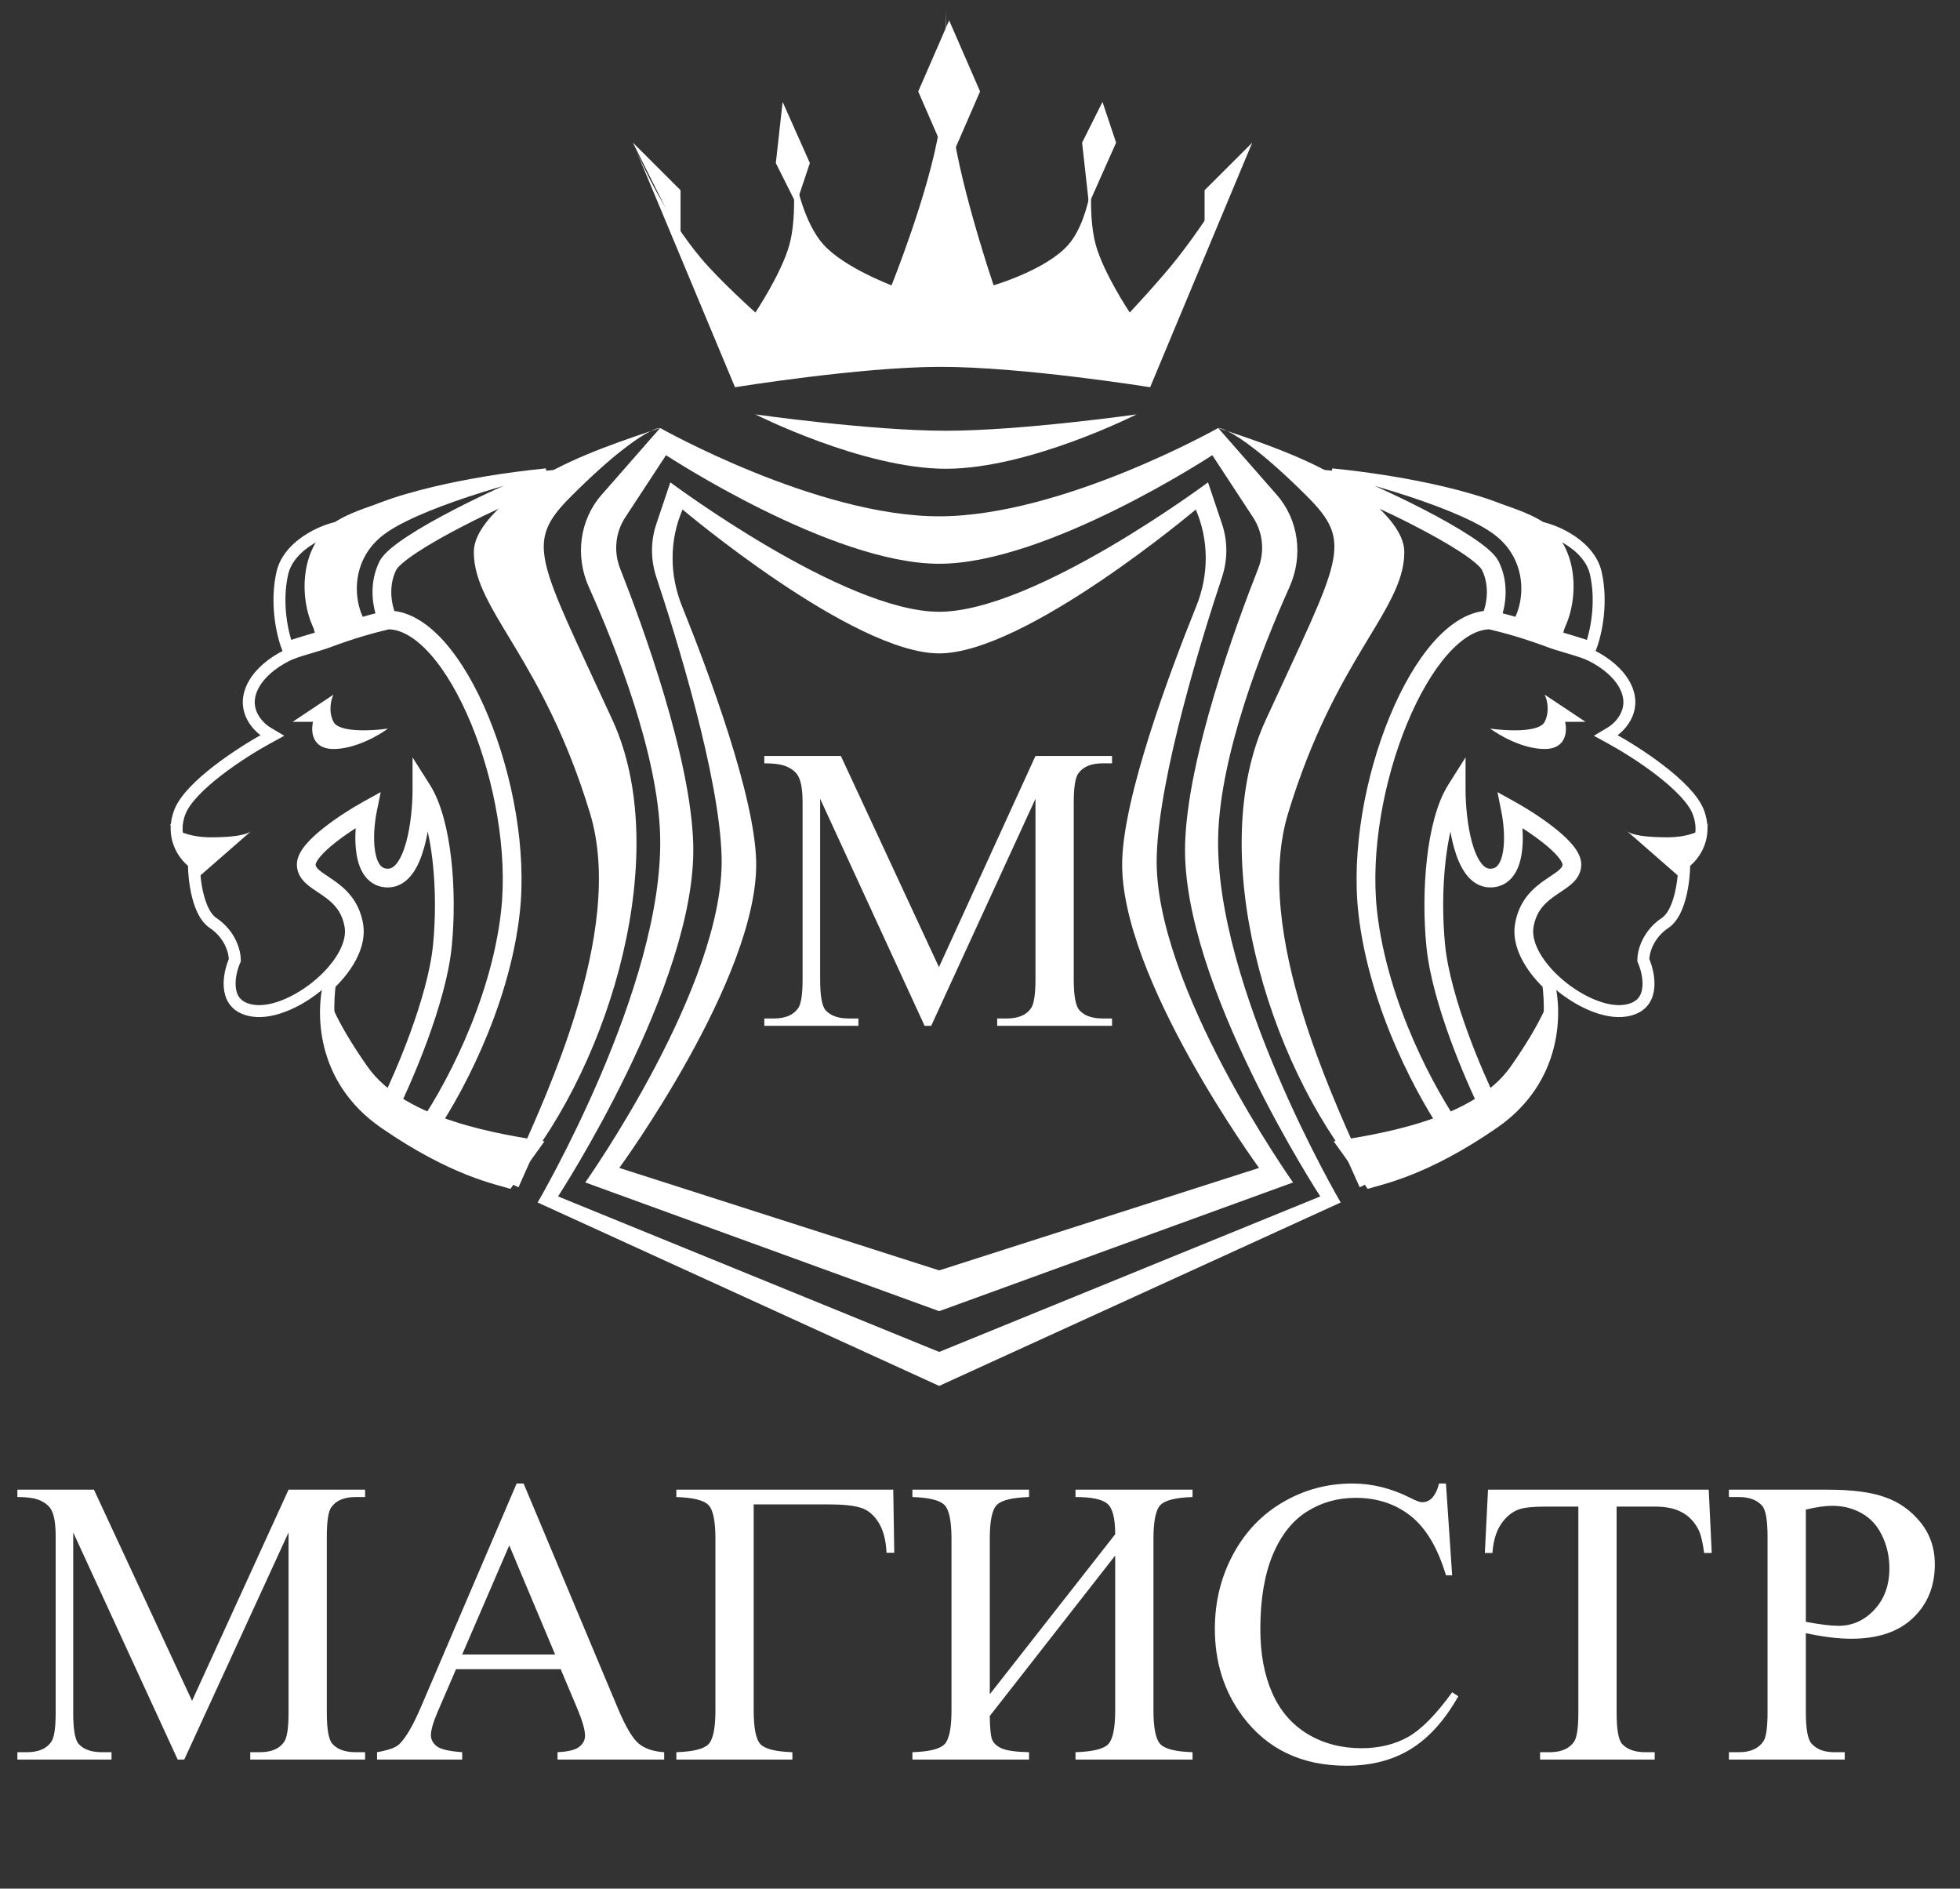
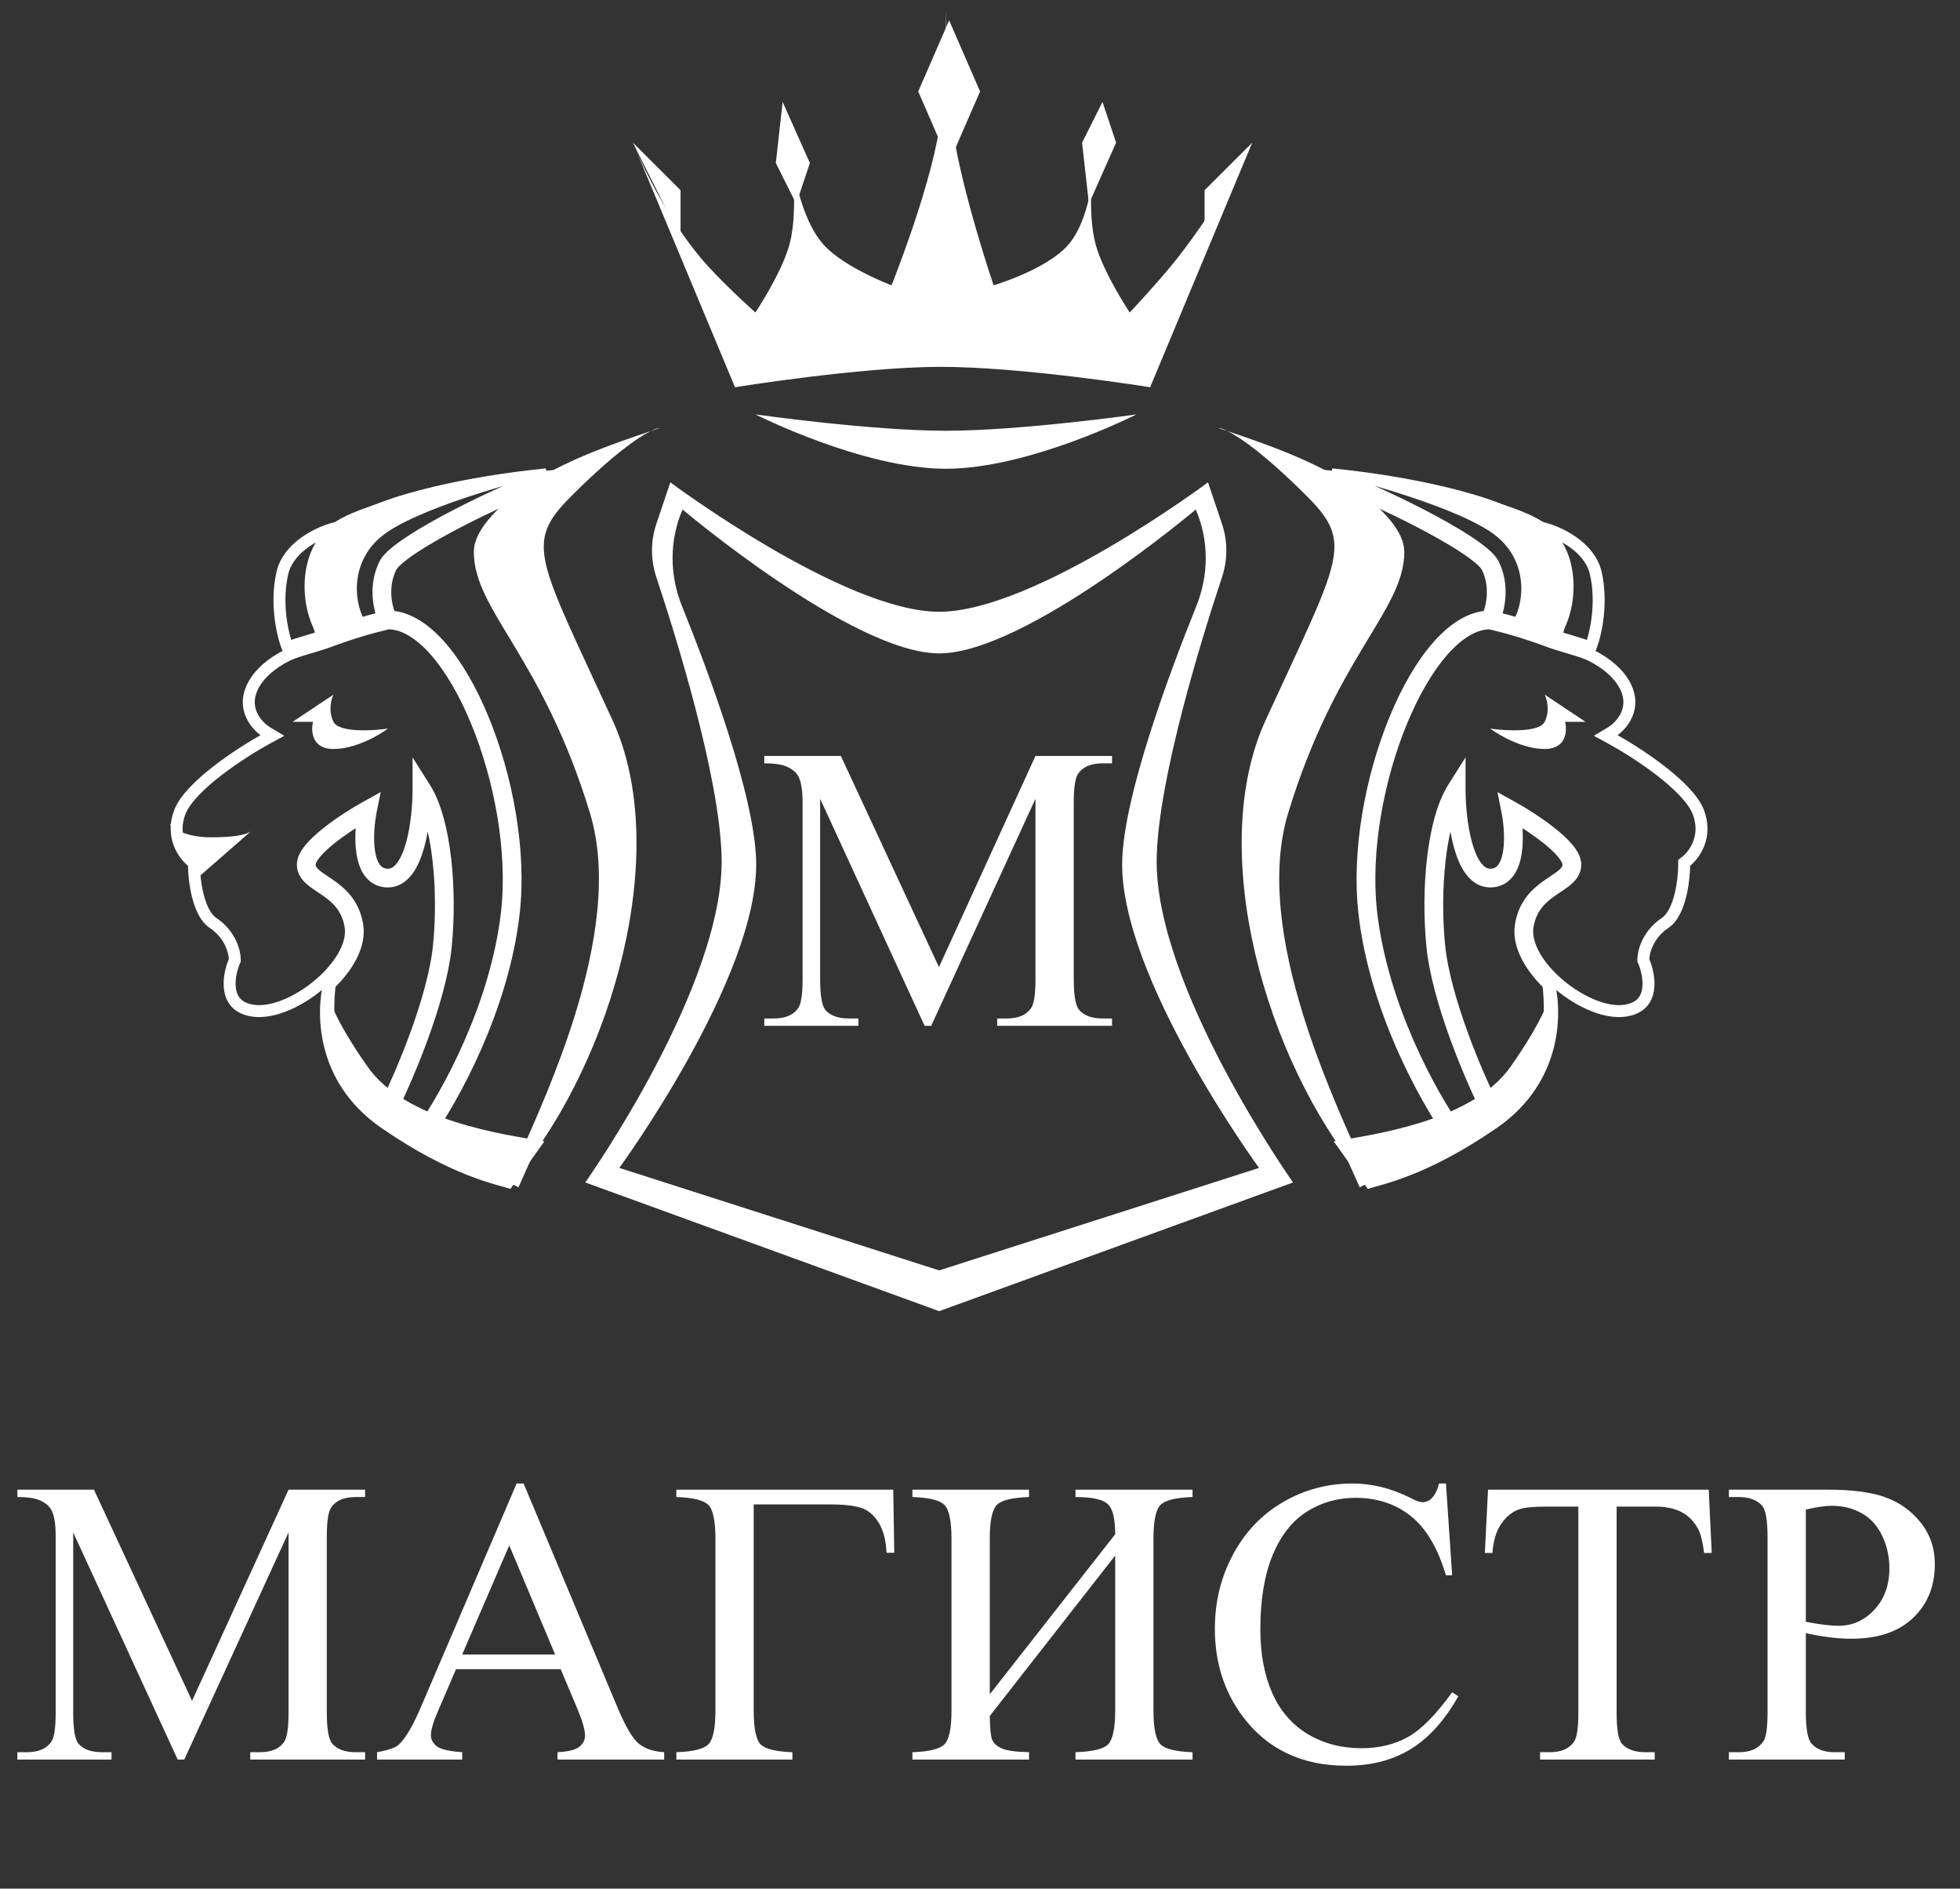
<svg xmlns="http://www.w3.org/2000/svg" width="82" height="79" viewBox="0 0 82 79" fill="none">
  <rect x="0" y="0" width="82" height="79" fill="#333333" stroke="none" />
-   <path fill-rule="evenodd" clip-rule="evenodd" d="M39.292 21.597C34.17 21.597 27.618 17.903 27.618 17.903L25.169 20.697C24.242 21.754 24.058 23.268 24.633 24.55C25.783 27.116 27.525 31.537 27.618 34.953C27.79 41.268 22.493 50.299 22.493 50.299L39.292 57.971L56.09 50.299C56.09 50.299 50.794 41.268 50.965 34.953C51.058 31.537 52.8 27.116 53.95 24.55C54.525 23.268 54.341 21.754 53.415 20.697L50.965 17.903C50.965 17.903 44.414 21.597 39.292 21.597ZM39.292 23.582C34.777 23.582 27.864 19.04 27.864 19.04L26.156 21.646C25.74 22.282 25.668 23.079 25.946 23.786C26.876 26.143 28.909 31.691 29.003 35.328C29.154 41.15 23.347 50.045 23.347 50.045L39.292 56.55L55.236 50.045C55.236 50.045 49.429 41.15 49.58 35.328C49.675 31.691 51.708 26.143 52.637 23.786C52.916 23.079 52.843 22.282 52.427 21.646L50.719 19.04C50.719 19.04 43.806 23.582 39.292 23.582Z" fill="white" />
  <path fill-rule="evenodd" clip-rule="evenodd" d="M39.292 25.59C35.298 25.59 28.044 20.176 28.044 20.176L27.457 21.923C27.214 22.645 27.221 23.426 27.461 24.149C28.271 26.588 30.106 32.461 30.19 35.849C30.324 41.217 24.486 49.461 24.486 49.461L39.292 54.845L54.097 49.461C54.097 49.461 48.259 41.217 48.393 35.849C48.477 32.461 50.313 26.588 51.123 24.149C51.363 23.426 51.369 22.645 51.127 21.923L50.539 20.176C50.539 20.176 43.285 25.59 39.292 25.59ZM39.292 27.331C35.682 27.331 28.556 21.313 28.556 21.313C28.002 22.596 28.007 24.047 28.529 25.343C29.668 28.171 31.566 33.272 31.635 36.013C31.756 40.852 25.91 48.853 25.91 48.853L39.292 53.14L52.674 48.853C52.674 48.853 46.828 40.852 46.949 36.013C47.017 33.272 48.915 28.171 50.054 25.343C50.576 24.047 50.582 22.596 50.027 21.313C50.027 21.313 42.901 27.331 39.292 27.331Z" fill="white" />
  <path d="M7.434 73.601L3.063 64.101V71.644C3.063 72.338 3.138 72.771 3.288 72.943C3.494 73.176 3.819 73.293 4.264 73.293H4.665V73.601H0.727V73.293H1.128C1.606 73.293 1.945 73.148 2.145 72.86C2.268 72.682 2.329 72.277 2.329 71.644V64.268C2.329 63.768 2.273 63.407 2.162 63.186C2.084 63.025 1.94 62.891 1.728 62.786C1.523 62.675 1.189 62.62 0.727 62.62V62.312H3.931L8.035 71.145L12.072 62.312H15.275V62.62H14.883C14.399 62.62 14.057 62.764 13.857 63.052C13.735 63.23 13.673 63.635 13.673 64.268V71.644C13.673 72.338 13.751 72.771 13.907 72.943C14.113 73.176 14.438 73.293 14.883 73.293H15.275V73.601H10.47V73.293H10.871C11.354 73.293 11.694 73.148 11.888 72.86C12.011 72.682 12.072 72.277 12.072 71.644V64.101L7.709 73.601H7.434ZM23.458 69.821H19.079L18.311 71.602C18.122 72.041 18.028 72.368 18.028 72.585C18.028 72.757 18.108 72.91 18.27 73.043C18.436 73.171 18.792 73.254 19.337 73.293V73.601H15.775V73.293C16.248 73.21 16.554 73.101 16.693 72.968C16.977 72.702 17.291 72.16 17.636 71.344L21.614 62.054H21.906L25.844 71.444C26.16 72.199 26.447 72.69 26.703 72.918C26.964 73.14 27.326 73.265 27.787 73.293V73.601H23.325V73.293C23.775 73.27 24.078 73.195 24.234 73.068C24.395 72.94 24.476 72.785 24.476 72.602C24.476 72.357 24.364 71.972 24.142 71.444L23.458 69.821ZM23.224 69.205L21.306 64.642L19.337 69.205H23.224ZM37.371 62.312L37.413 64.951H37.088C37.066 64.418 36.952 63.991 36.746 63.668C36.54 63.347 36.287 63.144 35.987 63.061C35.692 62.972 35.264 62.928 34.702 62.928H31.532V71.544C31.532 72.288 31.627 72.76 31.816 72.96C32.011 73.16 32.456 73.27 33.151 73.293V73.601H28.296V73.293C28.997 73.27 29.444 73.16 29.639 72.96C29.834 72.76 29.931 72.288 29.931 71.544V64.368C29.931 63.624 29.834 63.152 29.639 62.953C29.444 62.753 28.997 62.642 28.296 62.62V62.312H37.371ZM46.656 64.176C46.656 63.499 46.544 63.072 46.322 62.894C46.105 62.711 45.663 62.62 44.996 62.62V62.312H49.892V62.62C49.191 62.642 48.744 62.753 48.549 62.953C48.354 63.152 48.257 63.624 48.257 64.368V71.544C48.257 72.288 48.354 72.76 48.549 72.96C48.744 73.16 49.191 73.27 49.892 73.293V73.601H44.996V73.293C45.713 73.27 46.169 73.16 46.364 72.96C46.558 72.754 46.656 72.283 46.656 71.544V65.067L41.409 71.778C41.414 72.261 41.445 72.585 41.501 72.752C41.562 72.912 41.698 73.04 41.909 73.135C42.126 73.229 42.507 73.281 43.052 73.293V73.601H38.172V73.293C38.873 73.27 39.321 73.16 39.515 72.96C39.71 72.76 39.807 72.288 39.807 71.544V64.368C39.807 63.624 39.71 63.152 39.515 62.953C39.321 62.753 38.873 62.642 38.172 62.62V62.312H43.052V62.62C42.346 62.642 41.895 62.753 41.701 62.953C41.506 63.152 41.409 63.624 41.409 64.368V70.87L46.656 64.176ZM60.494 62.054L60.753 65.892H60.494C60.149 64.743 59.657 63.916 59.018 63.41C58.378 62.906 57.611 62.653 56.715 62.653C55.965 62.653 55.286 62.844 54.68 63.227C54.074 63.605 53.596 64.21 53.245 65.042C52.901 65.875 52.728 66.91 52.728 68.147C52.728 69.169 52.892 70.054 53.22 70.803C53.548 71.552 54.041 72.127 54.697 72.527C55.358 72.926 56.112 73.126 56.957 73.126C57.692 73.126 58.339 72.971 58.901 72.66C59.463 72.344 60.08 71.719 60.753 70.787L61.011 70.953C60.444 71.958 59.782 72.693 59.026 73.16C58.27 73.626 57.372 73.859 56.332 73.859C54.458 73.859 53.006 73.165 51.977 71.778C51.21 70.745 50.826 69.53 50.826 68.131C50.826 67.004 51.079 65.969 51.585 65.025C52.091 64.082 52.786 63.352 53.671 62.836C54.56 62.315 55.531 62.054 56.582 62.054C57.4 62.054 58.206 62.253 59.001 62.653C59.234 62.775 59.401 62.836 59.501 62.836C59.652 62.836 59.782 62.783 59.894 62.678C60.038 62.528 60.141 62.32 60.202 62.054H60.494ZM71.488 62.312L71.613 64.959H71.296C71.235 64.493 71.152 64.16 71.046 63.96C70.874 63.638 70.643 63.402 70.354 63.252C70.07 63.097 69.695 63.019 69.227 63.019H67.634V71.644C67.634 72.338 67.709 72.771 67.86 72.943C68.071 73.176 68.396 73.293 68.836 73.293H69.227V73.601H64.431V73.293H64.832C65.31 73.293 65.649 73.148 65.85 72.86C65.972 72.682 66.033 72.277 66.033 71.644V63.019H64.673C64.145 63.019 63.769 63.058 63.547 63.136C63.258 63.241 63.01 63.444 62.805 63.743C62.599 64.043 62.477 64.448 62.437 64.959H62.121L62.254 62.312H71.488ZM75.55 68.314V71.602C75.55 72.313 75.629 72.754 75.784 72.926C75.995 73.171 76.315 73.293 76.743 73.293H77.177V73.601H72.331V73.293H72.756C73.234 73.293 73.576 73.138 73.782 72.827C73.893 72.654 73.949 72.246 73.949 71.602V64.309C73.949 63.599 73.874 63.158 73.724 62.986C73.507 62.742 73.184 62.62 72.756 62.62H72.331V62.312H76.476C77.488 62.312 78.287 62.417 78.87 62.628C79.454 62.833 79.947 63.183 80.347 63.677C80.747 64.171 80.947 64.756 80.947 65.434C80.947 66.355 80.641 67.104 80.03 67.681C79.424 68.259 78.565 68.547 77.453 68.547C77.18 68.547 76.885 68.528 76.568 68.489C76.251 68.45 75.912 68.392 75.55 68.314ZM75.55 67.839C75.845 67.895 76.106 67.937 76.335 67.964C76.562 67.992 76.757 68.006 76.918 68.006C77.497 68.006 77.995 67.784 78.411 67.34C78.834 66.89 79.046 66.311 79.046 65.6C79.046 65.111 78.945 64.659 78.745 64.243C78.545 63.821 78.262 63.508 77.894 63.302C77.528 63.091 77.11 62.986 76.643 62.986C76.36 62.986 75.995 63.039 75.55 63.144V67.839Z" fill="white" />
  <path d="M38.683 42.91L34.312 33.411V40.954C34.312 41.647 34.387 42.08 34.537 42.252C34.743 42.486 35.068 42.602 35.513 42.602H35.913V42.91H31.976V42.602H32.377C32.855 42.602 33.194 42.458 33.394 42.169C33.517 41.992 33.578 41.586 33.578 40.954V33.577C33.578 33.078 33.522 32.717 33.411 32.495C33.333 32.334 33.188 32.201 32.977 32.095C32.771 31.984 32.438 31.929 31.976 31.929V31.621H35.179L39.283 40.454L43.321 31.621H46.524V31.929H46.132C45.648 31.929 45.306 32.073 45.106 32.362C44.983 32.539 44.922 32.945 44.922 33.577V40.954C44.922 41.647 45 42.08 45.156 42.252C45.361 42.486 45.687 42.602 46.132 42.602H46.524V42.91H41.719V42.602H42.119C42.603 42.602 42.942 42.458 43.137 42.169C43.26 41.992 43.321 41.586 43.321 40.954V33.411L38.958 42.91H38.683Z" fill="white" />
  <path d="M25.625 30.122C28.131 35.578 25.625 44.331 21.631 49.162C23.055 46.699 25.731 40.466 25.048 35.237C24.193 28.701 21.067 27.281 20.213 24.439C19.146 20.883 23.827 19.171 27.219 18.034C27.409 17.94 27.538 17.903 27.61 17.903C27.482 17.946 27.352 17.989 27.219 18.034C26.668 18.305 25.604 19.053 23.909 20.745C21.916 22.734 22.493 23.302 25.625 30.122Z" fill="white" />
  <path d="M12.243 30.193L13.951 29.056C13.856 29.246 13.724 29.738 13.951 30.193C14.179 30.648 15.565 30.572 16.229 30.477C15.85 30.761 14.863 31.33 13.951 31.33C13.04 31.33 13.002 30.572 13.097 30.193H12.243Z" fill="white" />
  <path d="M7.118 34.456C7.308 34.74 7.915 35.024 8.826 35.024C9.69 35.024 10.281 34.939 10.502 34.769L10.535 34.74C10.525 34.75 10.514 34.759 10.502 34.769L8.257 36.729L7.403 35.592L7.118 34.456Z" fill="white" />
  <path d="M15.342 34.069C15.178 35.057 15.159 36.729 16.229 36.729C17.288 36.729 17.608 34.6 17.648 33.311M17.792 33.279C18.531 34.712 18.722 37.426 18.507 39.571M17.737 47.411C18.811 45.904 20.91 42.135 21.354 38.15C21.924 33.035 19.076 25.93 16.229 25.93M15.514 33.915L15.575 33.614L15.306 33.763C14.874 34.002 14.226 34.405 13.685 34.835C13.414 35.05 13.166 35.275 12.983 35.493C12.806 35.706 12.67 35.937 12.67 36.161C12.67 36.43 12.809 36.626 12.989 36.786C13.115 36.898 13.275 37.005 13.437 37.113C13.499 37.154 13.561 37.195 13.621 37.237C14.072 37.548 14.532 37.945 14.665 38.742C14.723 39.088 14.639 39.471 14.441 39.861C14.244 40.25 13.938 40.638 13.569 40.986C13.121 41.409 12.586 41.769 12.05 42.004C11.513 42.24 10.988 42.344 10.558 42.272C10.241 42.22 10.028 42.102 9.887 41.956C9.744 41.809 9.664 41.623 9.628 41.415C9.556 40.995 9.675 40.513 9.811 40.195L9.823 40.168V40.139C9.823 39.816 9.635 39.086 8.905 38.6C8.611 38.404 8.408 37.977 8.281 37.482C8.156 36.996 8.114 36.483 8.114 36.161V36.09L8.057 36.047C7.71 35.787 7.111 34.997 7.535 33.94C7.639 33.68 7.848 33.394 8.13 33.097C8.41 32.802 8.754 32.505 9.12 32.224C9.85 31.661 10.655 31.168 11.172 30.886L11.39 30.767L11.177 30.64C10.959 30.509 10.67 30.246 10.516 29.888C10.365 29.539 10.339 29.09 10.656 28.561C10.88 28.189 11.328 27.749 12.021 27.408C12.212 27.314 12.512 27.218 12.833 27.122C12.896 27.103 12.959 27.084 13.022 27.066C13.276 26.99 13.527 26.916 13.716 26.845C14.74 26.464 15.53 26.241 16.245 26.073C16.892 26.079 17.562 26.487 18.204 27.214C18.849 27.945 19.446 28.977 19.941 30.176C20.93 32.574 21.494 35.605 21.213 38.134C20.773 42.083 18.691 45.826 17.625 47.323L16.407 46.352C16.742 45.673 17.228 44.583 17.665 43.385C18.125 42.126 18.533 40.739 18.649 39.585C18.763 38.439 18.764 37.132 18.627 35.94C18.491 34.754 18.218 33.662 17.773 32.959L17.51 32.544V33.035C17.51 33.643 17.44 34.553 17.231 35.306C17.126 35.683 16.989 36.01 16.818 36.24C16.648 36.468 16.454 36.587 16.229 36.587C15.991 36.587 15.824 36.491 15.701 36.332C15.573 36.166 15.49 35.926 15.444 35.641C15.353 35.072 15.421 34.38 15.514 33.915ZM12.751 26.85C12.496 26.926 12.237 27.007 12.033 27.091C11.796 26.479 11.532 25.206 11.812 23.973C11.955 23.344 12.449 22.852 13.015 22.516C13.415 22.278 13.835 22.127 14.162 22.061C14.026 22.229 13.877 22.435 13.742 22.638C13.623 22.815 13.512 22.994 13.424 23.151C13.339 23.305 13.27 23.449 13.244 23.552C13.095 24.146 13.121 24.829 13.205 25.417C13.276 25.912 13.39 26.35 13.484 26.626C13.327 26.679 13.141 26.734 12.947 26.791C12.882 26.811 12.817 26.83 12.751 26.85ZM18.202 20.602C19.593 20.272 21.221 20.005 22.858 19.841C21.722 20.283 20.393 20.882 19.218 21.485C18.443 21.882 17.732 22.282 17.184 22.642C16.91 22.822 16.675 22.993 16.492 23.149C16.313 23.303 16.172 23.453 16.102 23.593C15.674 24.447 15.845 25.355 16.03 25.832C15.376 25.991 14.653 26.199 13.751 26.529C13.665 26.273 13.556 25.855 13.487 25.377C13.405 24.805 13.384 24.164 13.52 23.621C13.536 23.558 13.588 23.443 13.673 23.29C13.756 23.14 13.863 22.968 13.978 22.795C14.212 22.445 14.467 22.117 14.614 21.988C14.892 21.747 15.359 21.5 15.98 21.263C16.597 21.026 17.355 20.803 18.202 20.602ZM18.418 27.026C17.775 26.299 17.06 25.827 16.321 25.791C16.148 25.39 15.955 24.52 16.356 23.721C16.4 23.633 16.504 23.513 16.678 23.365C16.848 23.219 17.072 23.055 17.34 22.879C17.876 22.528 18.578 22.132 19.348 21.738C20.359 21.219 21.482 20.704 22.495 20.292C22.177 20.508 21.852 20.748 21.548 20.999C21.152 21.327 20.787 21.679 20.52 22.029C20.256 22.376 20.073 22.74 20.073 23.089C20.073 23.682 20.261 24.252 20.563 24.868C20.81 25.371 21.139 25.914 21.512 26.532C21.594 26.668 21.679 26.809 21.766 26.953C22.724 28.55 23.928 30.676 24.919 33.929C25.704 36.501 25.193 39.616 24.307 42.484C23.574 44.859 22.592 47.044 21.897 48.589C21.778 48.853 21.668 49.099 21.569 49.323L17.866 47.475C18.953 45.944 21.05 42.166 21.496 38.166C21.784 35.58 21.208 32.501 20.204 30.068C19.702 28.851 19.09 27.788 18.418 27.026ZM16.174 46.181C15.897 45.986 15.515 45.691 15.144 45.349C14.707 44.945 14.295 44.485 14.079 44.054C13.864 43.626 13.771 43.05 13.745 42.492C13.72 41.966 13.757 41.47 13.8 41.159C14.172 40.802 14.486 40.401 14.695 39.989C14.91 39.565 15.017 39.119 14.946 38.695C14.794 37.786 14.258 37.331 13.783 37.003C13.711 36.953 13.642 36.907 13.577 36.864C13.423 36.761 13.288 36.672 13.179 36.574C13.03 36.442 12.955 36.317 12.955 36.161C12.955 36.043 13.033 35.879 13.202 35.675C13.367 35.478 13.599 35.266 13.862 35.057C14.288 34.719 14.785 34.396 15.183 34.161C15.117 34.617 15.083 35.188 15.163 35.686C15.212 35.993 15.306 36.286 15.475 36.505C15.649 36.73 15.897 36.871 16.229 36.871C16.573 36.871 16.842 36.682 17.046 36.41C17.248 36.139 17.396 35.774 17.505 35.382C17.666 34.803 17.747 34.142 17.779 33.584C18.052 34.215 18.239 35.052 18.344 35.973C18.478 37.143 18.478 38.429 18.365 39.557C18.253 40.675 17.855 42.036 17.398 43.288C16.974 44.449 16.503 45.509 16.174 46.181Z" stroke="white" stroke-width="0.5" />
  <path d="M13.952 21.881C15.547 20.745 21.544 19.703 23.917 19.608C21.639 20.081 17.311 21.313 15.944 22.45C14.578 23.586 14.807 25.386 15.376 26.144L13.382 26.712C12.527 25.576 12.358 23.018 13.952 21.881Z" fill="white" />
  <path d="M13.666 40.637C13.638 40.709 13.611 40.789 13.586 40.875C13.531 41.441 14.023 42.688 15.375 44.615C16.969 46.889 21.069 47.457 22.777 47.741L21.354 49.73C20.784 49.541 18.905 49.219 15.944 47.173C13.158 45.247 13.178 42.249 13.586 40.875C13.595 40.774 13.623 40.694 13.666 40.637Z" fill="white" />
  <path d="M52.951 30.122C50.445 35.578 52.951 44.331 56.944 49.162C55.521 46.699 52.844 40.466 53.528 35.237C54.382 28.701 57.509 27.281 58.362 24.439C59.43 20.883 54.748 19.171 51.356 18.034C51.167 17.94 51.038 17.903 50.965 17.903C51.093 17.946 51.224 17.989 51.356 18.034C51.907 18.305 52.971 19.053 54.667 20.745C56.66 22.734 56.083 23.302 52.951 30.122Z" fill="white" />
  <path d="M66.332 30.193L64.624 29.056C64.719 29.246 64.852 29.738 64.624 30.193C64.396 30.648 63.011 30.572 62.346 30.477C62.726 30.761 63.713 31.33 64.624 31.33C65.535 31.33 65.573 30.572 65.478 30.193H66.332Z" fill="white" />
-   <path d="M71.457 34.456C71.268 34.74 70.66 35.024 69.749 35.024C68.885 35.024 68.294 34.939 68.074 34.769L68.041 34.74C68.051 34.75 68.062 34.759 68.074 34.769L70.318 36.729L71.173 35.592L71.457 34.456Z" fill="white" />
  <path d="M63.233 34.069C63.397 35.057 63.416 36.729 62.346 36.729C61.287 36.729 60.966 34.6 60.926 33.311M60.783 33.279C60.044 34.712 59.853 37.426 60.068 39.571M60.838 47.411C59.764 45.904 57.665 42.135 57.221 38.15C56.651 33.035 59.499 25.93 62.346 25.93M63.269 33.763L63 33.614L63.06 33.915C63.154 34.38 63.222 35.072 63.131 35.641C63.085 35.926 63.002 36.166 62.874 36.332C62.751 36.491 62.584 36.587 62.346 36.587C62.121 36.587 61.928 36.468 61.757 36.24C61.585 36.01 61.449 35.683 61.344 35.306C61.136 34.553 61.064 33.643 61.064 33.035V32.544L60.802 32.959C60.357 33.662 60.084 34.754 59.948 35.94C59.812 37.132 59.812 38.439 59.927 39.585C60.042 40.739 60.45 42.126 60.909 43.385C61.347 44.583 61.833 45.673 62.168 46.352L60.95 47.323C59.884 45.826 57.802 42.083 57.362 38.134C57.081 35.605 57.644 32.574 58.634 30.176C59.129 28.977 59.726 27.945 60.371 27.214C61.013 26.487 61.683 26.079 62.33 26.073C63.045 26.241 63.835 26.464 64.859 26.845C65.048 26.916 65.299 26.99 65.553 27.066C65.616 27.084 65.68 27.103 65.742 27.122C66.063 27.218 66.363 27.314 66.554 27.408C67.247 27.749 67.695 28.189 67.919 28.561C68.237 29.09 68.21 29.539 68.059 29.888C67.905 30.246 67.616 30.509 67.398 30.64L67.185 30.767L67.403 30.886C67.92 31.168 68.725 31.661 69.456 32.224C69.821 32.505 70.165 32.802 70.445 33.097C70.727 33.394 70.936 33.68 71.04 33.94C71.464 34.997 70.865 35.787 70.518 36.047L70.461 36.09V36.161C70.461 36.483 70.419 36.996 70.294 37.482C70.168 37.977 69.964 38.404 69.67 38.6C68.94 39.086 68.752 39.816 68.752 40.139V40.168L68.764 40.195C68.9 40.513 69.018 40.995 68.947 41.415C68.911 41.623 68.83 41.809 68.688 41.956C68.547 42.102 68.334 42.22 68.017 42.272C67.587 42.344 67.062 42.24 66.525 42.004C65.99 41.769 65.454 41.409 65.006 40.986C64.637 40.638 64.331 40.25 64.134 39.861C63.937 39.471 63.852 39.088 63.91 38.742C64.043 37.945 64.503 37.548 64.954 37.237C65.014 37.195 65.076 37.154 65.138 37.113C65.3 37.005 65.46 36.898 65.586 36.786C65.766 36.626 65.905 36.43 65.905 36.161C65.905 35.937 65.769 35.706 65.591 35.493C65.409 35.275 65.161 35.05 64.89 34.835C64.348 34.405 63.701 34.002 63.269 33.763ZM60.709 47.475L57.007 49.323C56.907 49.099 56.797 48.853 56.678 48.589C55.983 47.044 55.001 44.859 54.268 42.484C53.382 39.616 52.871 36.501 53.656 33.929C54.647 30.676 55.851 28.55 56.809 26.953C56.896 26.809 56.981 26.668 57.063 26.532C57.436 25.914 57.765 25.371 58.011 24.868C58.314 24.252 58.502 23.682 58.502 23.089C58.502 22.74 58.319 22.376 58.055 22.029C57.788 21.679 57.423 21.327 57.027 20.999C56.723 20.748 56.398 20.508 56.08 20.292C57.093 20.704 58.216 21.219 59.227 21.738C59.997 22.132 60.699 22.528 61.235 22.879C61.503 23.055 61.727 23.219 61.897 23.365C62.071 23.513 62.175 23.633 62.219 23.721C62.62 24.52 62.426 25.39 62.254 25.791C61.515 25.827 60.8 26.299 60.157 27.026C59.485 27.788 58.873 28.851 58.371 30.068C57.367 32.501 56.791 35.58 57.079 38.166C57.525 42.166 59.623 45.944 60.709 47.475ZM64.824 26.529C63.922 26.199 63.199 25.991 62.545 25.832C62.729 25.355 62.901 24.447 62.474 23.593C62.403 23.453 62.262 23.303 62.083 23.149C61.9 22.993 61.665 22.822 61.391 22.642C60.843 22.282 60.132 21.882 59.357 21.485C58.182 20.882 56.853 20.283 55.717 19.841C57.354 20.005 58.982 20.272 60.373 20.602C61.22 20.803 61.978 21.026 62.595 21.263C63.216 21.5 63.683 21.747 63.961 21.988C64.108 22.117 64.363 22.445 64.597 22.795C64.712 22.968 64.819 23.14 64.902 23.29C64.987 23.443 65.039 23.558 65.055 23.621C65.191 24.164 65.169 24.805 65.088 25.377C65.019 25.855 64.91 26.273 64.824 26.529ZM64.834 22.638C64.698 22.435 64.549 22.229 64.413 22.061C64.741 22.127 65.16 22.278 65.561 22.516C66.126 22.852 66.62 23.344 66.763 23.973C67.043 25.206 66.779 26.479 66.542 27.091C66.337 27.007 66.078 26.926 65.824 26.85C65.758 26.83 65.693 26.811 65.628 26.791C65.434 26.734 65.248 26.679 65.091 26.626C65.185 26.35 65.299 25.912 65.369 25.417C65.454 24.829 65.48 24.146 65.331 23.552C65.306 23.449 65.236 23.305 65.151 23.151C65.063 22.994 64.952 22.815 64.834 22.638ZM64.774 41.159C64.817 41.47 64.855 41.966 64.83 42.492C64.804 43.05 64.711 43.626 64.496 44.054C64.28 44.485 63.868 44.945 63.431 45.349C63.06 45.691 62.678 45.986 62.401 46.181C62.072 45.509 61.601 44.449 61.177 43.288C60.72 42.036 60.322 40.675 60.21 39.557C60.097 38.429 60.097 37.143 60.231 35.973C60.336 35.052 60.523 34.215 60.796 33.584C60.828 34.142 60.909 34.803 61.07 35.382C61.179 35.774 61.327 36.139 61.529 36.41C61.733 36.682 62.002 36.871 62.346 36.871C62.678 36.871 62.926 36.73 63.099 36.505C63.269 36.286 63.363 35.993 63.412 35.686C63.492 35.188 63.458 34.617 63.392 34.161C63.79 34.396 64.287 34.719 64.713 35.057C64.976 35.266 65.208 35.478 65.373 35.675C65.542 35.879 65.62 36.043 65.62 36.161C65.62 36.317 65.545 36.442 65.397 36.574C65.287 36.672 65.152 36.761 64.998 36.864C64.933 36.907 64.864 36.953 64.792 37.003C64.317 37.331 63.781 37.786 63.629 38.695C63.558 39.119 63.665 39.565 63.88 39.989C64.089 40.401 64.403 40.802 64.774 41.159Z" stroke="white" stroke-width="0.5" />
  <path d="M64.623 21.881C63.029 20.745 57.032 19.703 54.659 19.608C56.936 20.081 61.264 21.313 62.631 22.45C63.998 23.586 63.769 25.386 63.199 26.144L65.193 26.712C66.048 25.576 66.218 23.018 64.623 21.881Z" fill="white" />
  <path d="M64.909 40.637C64.937 40.709 64.964 40.789 64.99 40.875C65.045 41.441 64.553 42.688 63.201 44.615C61.606 46.889 57.506 47.457 55.798 47.741L57.222 49.73C57.791 49.541 59.67 49.219 62.631 47.173C65.418 45.247 65.397 42.249 64.99 40.875C64.98 40.774 64.953 40.694 64.909 40.637Z" fill="white" />
  <path d="M39.576 19.608C36.096 19.608 31.604 17.334 31.604 17.334C31.604 17.334 36.428 18.018 39.576 18.018C42.725 18.018 47.549 17.334 47.549 17.334C47.549 17.334 43.057 19.608 39.576 19.608Z" fill="white" />
  <path d="M30.75 16.198L26.598 6.253C26.52 6.071 26.479 5.968 26.479 5.968L26.598 6.253C26.921 7.001 27.888 9.083 29.326 10.799C30.134 11.761 31.604 13.072 31.604 13.072C31.604 13.072 32.701 11.427 33.028 10.23C33.319 9.162 33.223 7.63 33.126 6.723C33.053 6.27 33.028 5.968 33.028 5.968C33.028 5.968 33.077 6.266 33.126 6.723C33.281 7.689 33.652 9.342 34.451 10.23C35.318 11.193 37.299 11.935 37.299 11.935C37.299 11.935 38.87 8.034 39.292 5.399C39.565 3.687 39.578 1.101 39.577 0.442C39.582 1.101 39.616 3.683 39.861 5.399C40.234 8.011 41.569 11.935 41.569 11.935C41.569 11.935 43.791 11.283 44.701 10.23C45.222 9.627 45.505 8.671 45.658 7.817C45.703 6.801 45.84 5.968 45.84 5.968C45.84 5.968 45.837 6.823 45.658 7.817C45.624 8.614 45.647 9.524 45.84 10.23C46.167 11.427 47.264 13.072 47.264 13.072C47.264 13.072 48.528 11.727 49.257 10.799C51.009 8.566 52.389 5.968 52.389 5.968L48.118 16.198C48.118 16.198 42.755 15.334 39.292 15.345C35.939 15.356 30.75 16.198 30.75 16.198Z" fill="white" />
  <path d="M28.472 7.957L26.479 5.968L28.472 9.946V7.957Z" fill="white" />
  <path d="M33.882 6.82L32.743 4.263L32.458 6.82L33.312 8.525L33.882 6.82Z" fill="white" />
  <path d="M46.694 5.968L45.556 8.525L45.271 5.968L46.125 4.263L46.694 5.968Z" fill="white" />
  <path d="M50.396 7.957L52.389 5.968L50.396 9.946V7.957Z" fill="white" />
  <path d="M38.415 3.826L39.709 0.853L41.003 3.826L39.709 6.8L38.415 3.826Z" fill="white" />
</svg>